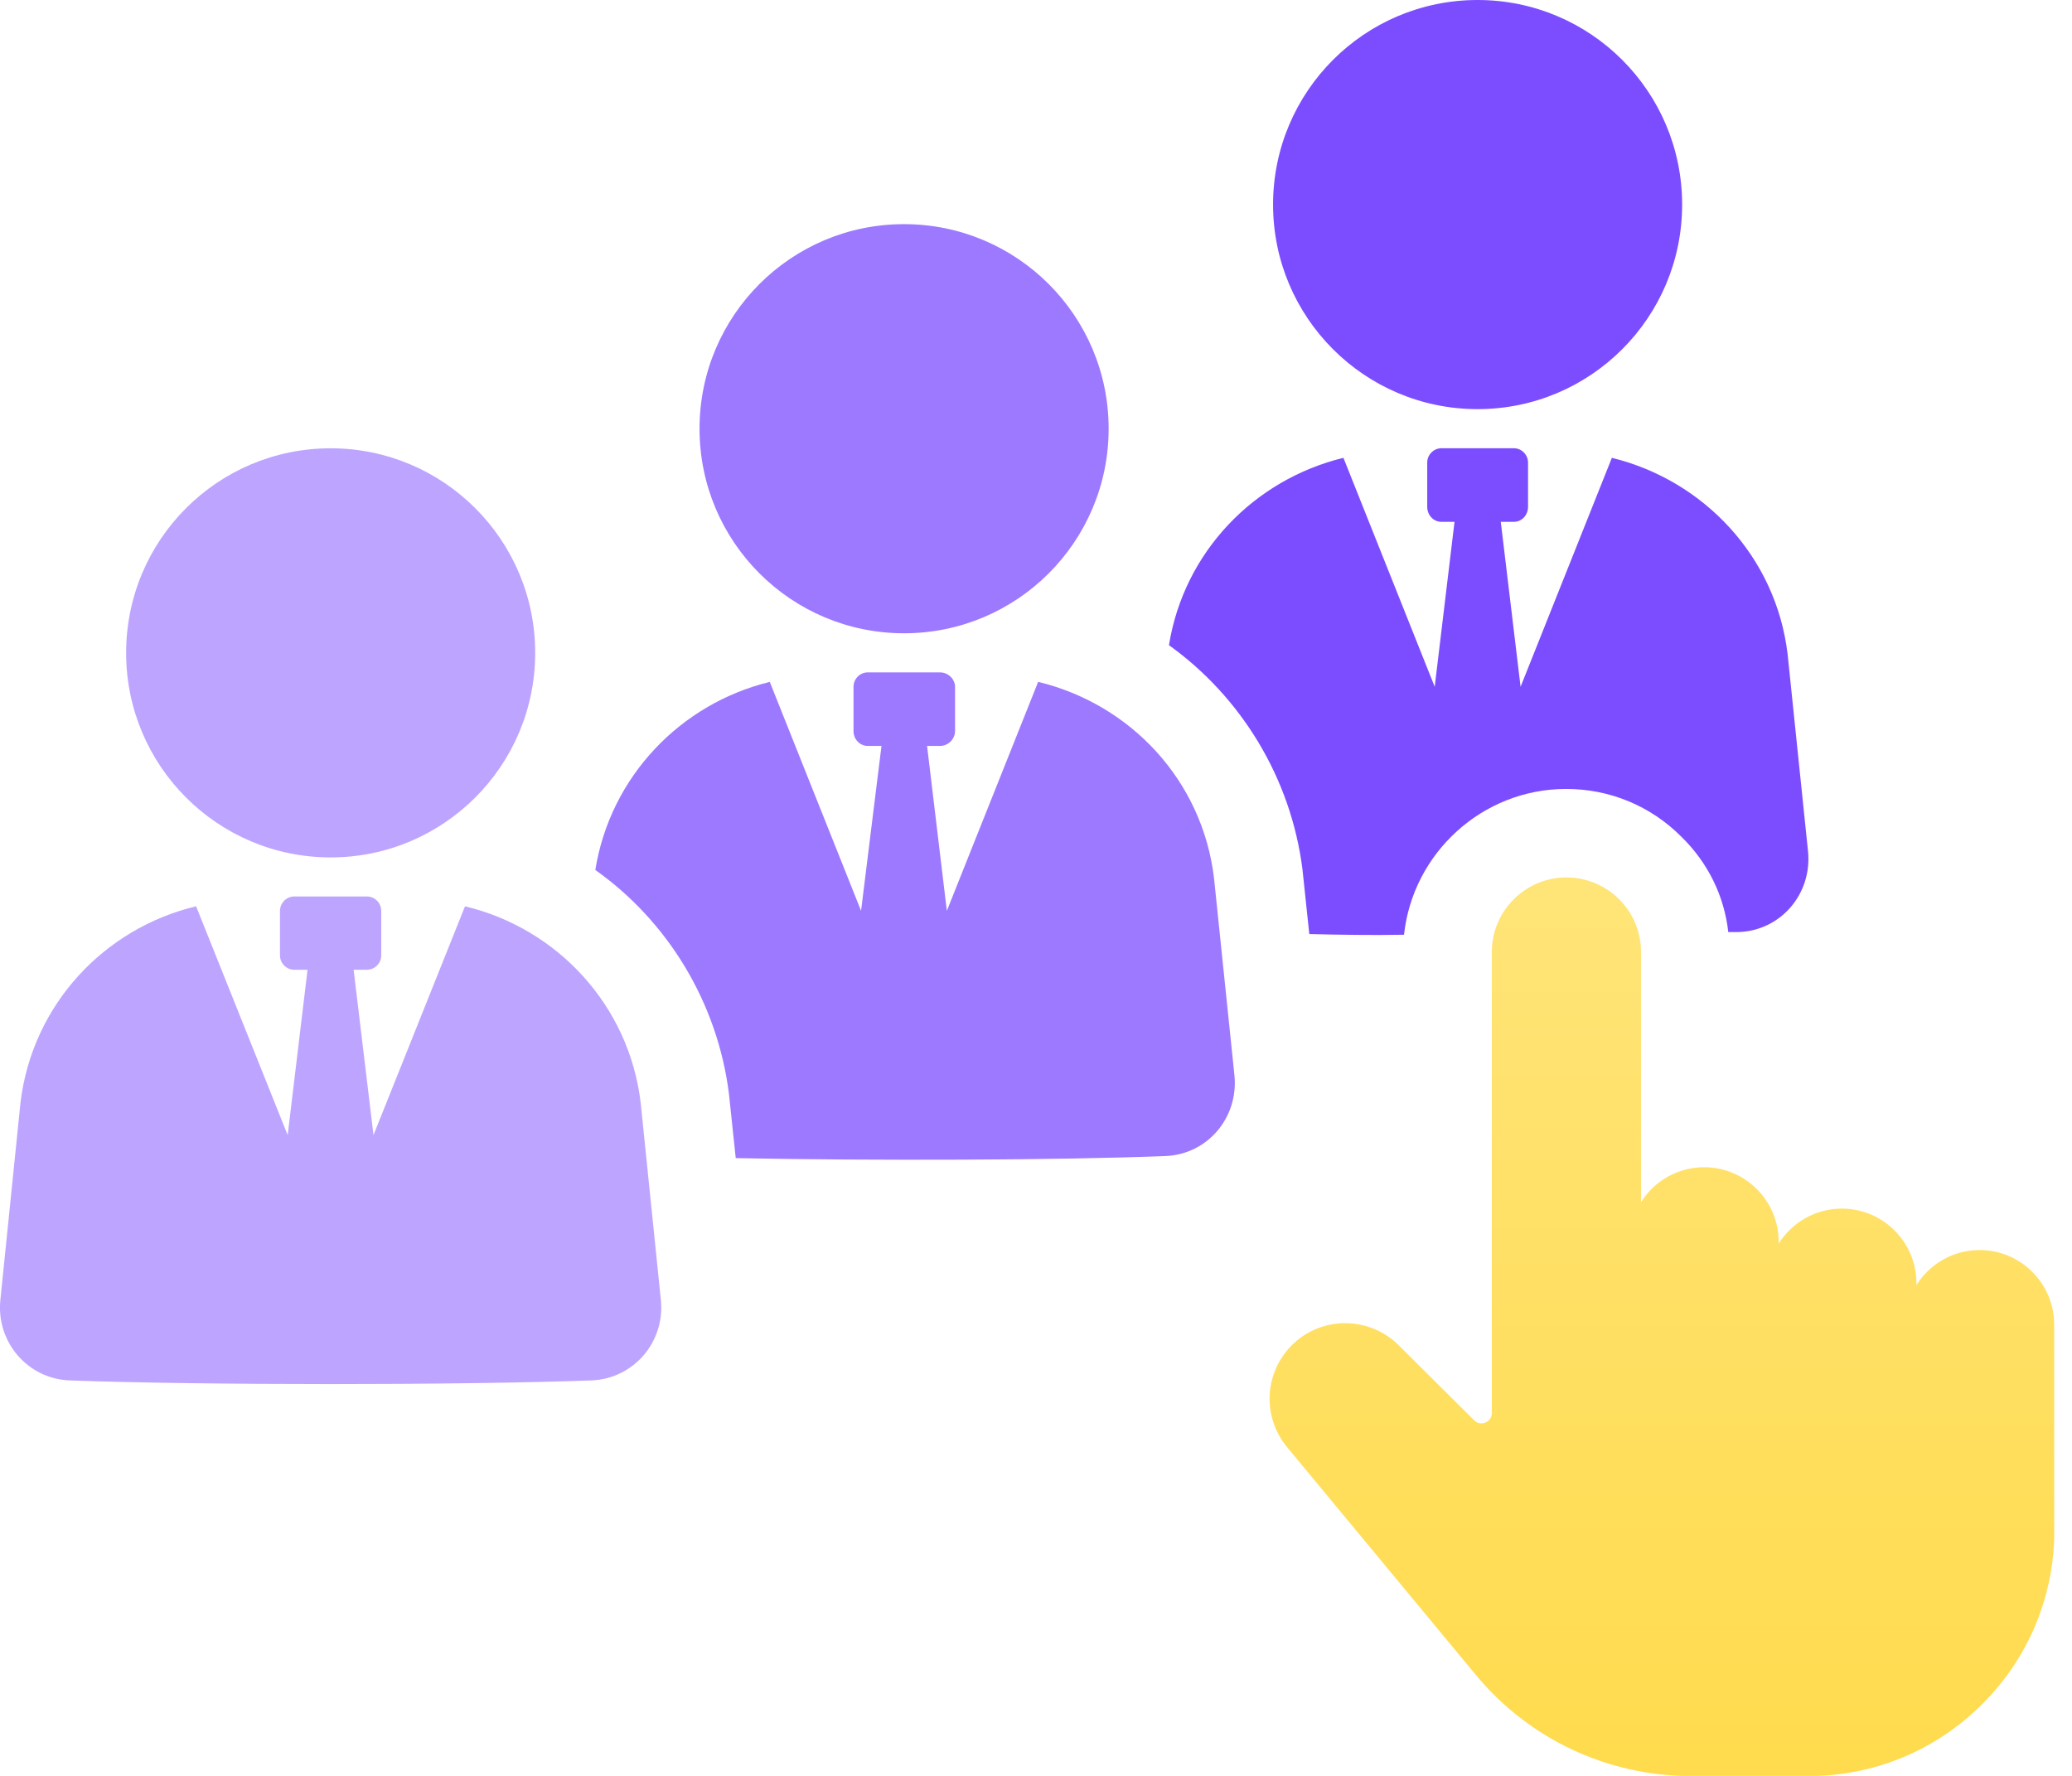
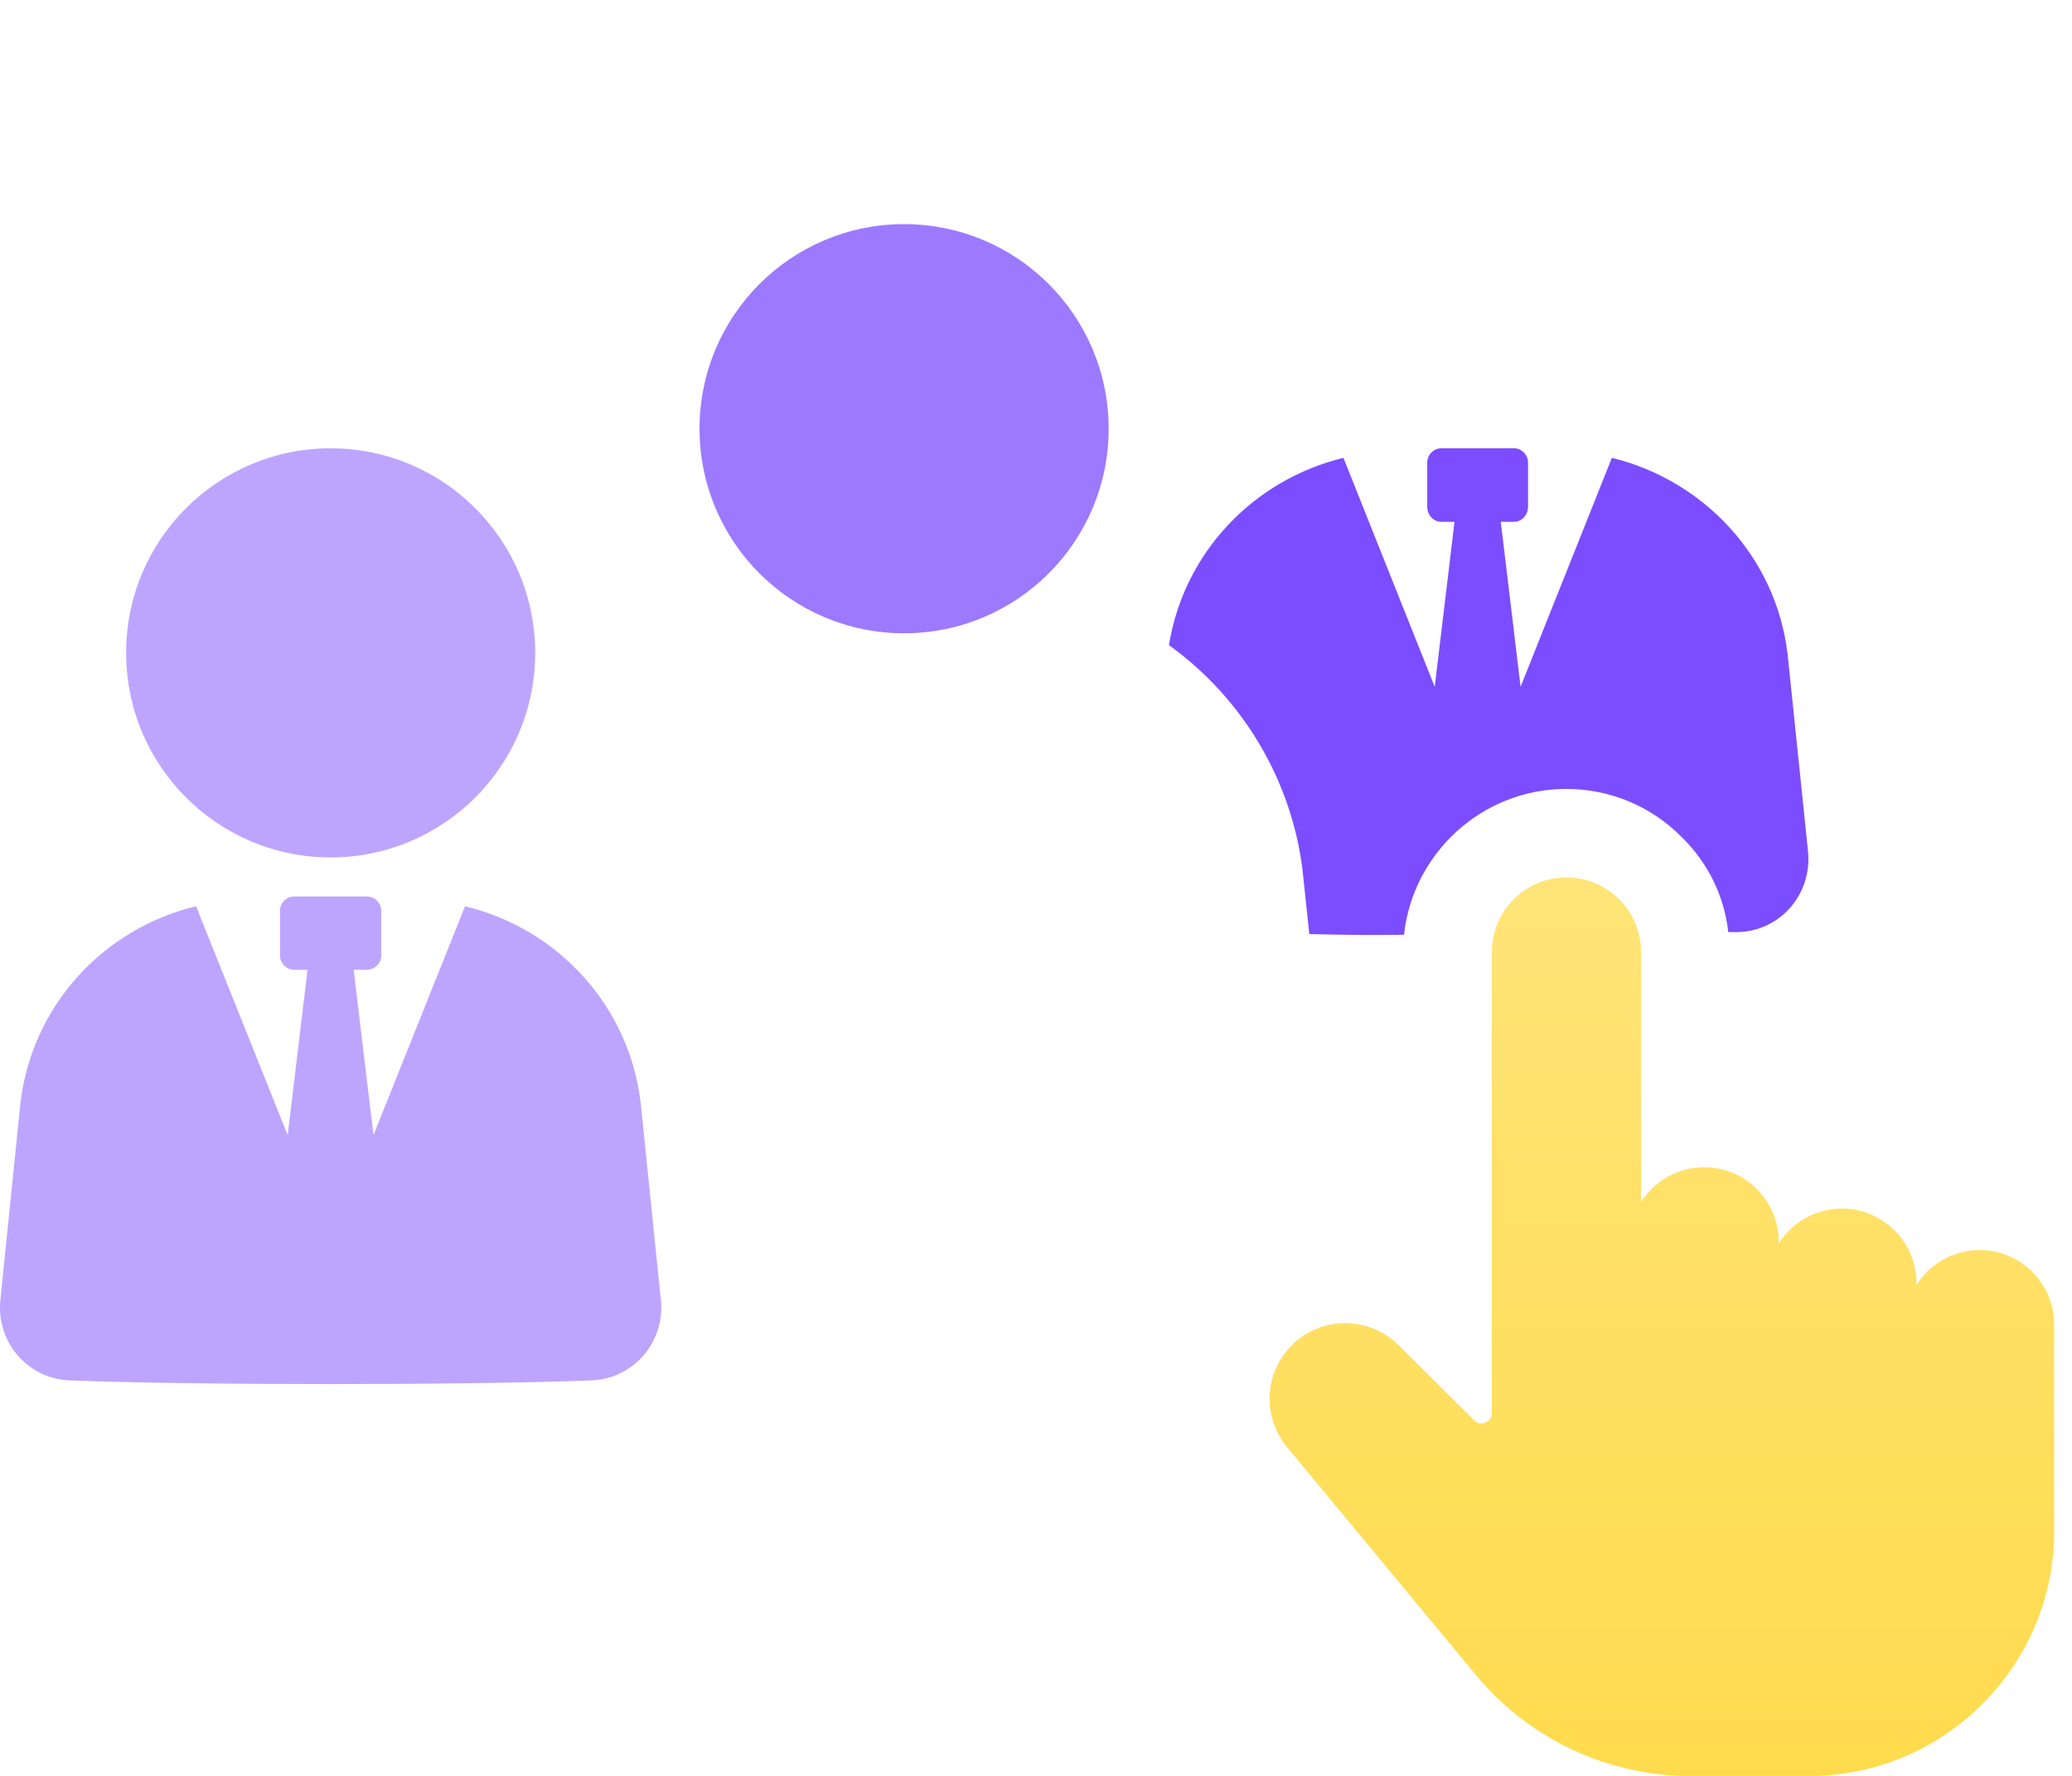
<svg xmlns="http://www.w3.org/2000/svg" width="70" height="60" viewBox="0 0 70 60" fill="none">
  <g clip-path="url(#clip0_169_107)">
    <path d="M44.002 29.371L44.233 31.558C45.246 31.581 46.329 31.603 47.433 31.581C47.731 28.82 50.079 26.655 52.911 26.655C54.385 26.655 55.766 27.23 56.8 28.267C57.698 29.142 58.251 30.268 58.388 31.49H58.735C60.161 31.444 61.22 30.201 61.083 28.774L60.392 22.098C60 18.807 57.561 16.229 54.455 15.468L51.371 23.203L50.702 17.631H51.14C51.417 17.631 51.623 17.4 51.623 17.123V15.627C51.623 15.374 51.417 15.144 51.14 15.144H48.701C48.424 15.144 48.217 15.374 48.217 15.627V17.123C48.217 17.4 48.424 17.631 48.701 17.631H49.139L48.47 23.203L45.386 15.468C42.369 16.204 39.999 18.646 39.492 21.798C41.931 23.547 43.613 26.287 44.002 29.371Z" fill="#7C4DFF" />
-     <path opacity="0.75" d="M35.072 23.039L31.988 30.773L31.32 25.202H31.758C32.034 25.202 32.265 24.971 32.265 24.697V23.2C32.265 22.948 32.034 22.717 31.758 22.717H29.318C29.041 22.717 28.835 22.948 28.835 23.2V24.697C28.835 24.973 29.041 25.202 29.318 25.202H29.78L29.09 30.773L26.006 23.039C22.989 23.775 20.619 26.239 20.112 29.393C22.551 31.12 24.233 33.858 24.625 36.942L24.856 39.128C29.506 39.22 35.813 39.198 39.357 39.059C40.784 39.013 41.842 37.769 41.705 36.343L41.014 29.667C40.622 26.376 38.207 23.797 35.075 23.037L35.072 23.039Z" fill="#7C4DFF" />
    <path opacity="0.5" d="M15.709 30.622L12.618 38.349L11.947 32.765H12.392C12.661 32.765 12.88 32.547 12.88 32.277V30.776C12.88 30.506 12.664 30.288 12.392 30.288H9.945C9.678 30.288 9.459 30.506 9.459 30.776V32.277C9.459 32.547 9.678 32.765 9.945 32.765H10.39L9.719 38.351L6.625 30.62C3.517 31.363 1.09 33.949 0.693 37.247L0.012 43.923C-0.132 45.342 0.936 46.589 2.36 46.639C6.791 46.803 15.546 46.803 19.979 46.639C21.403 46.586 22.471 45.34 22.327 43.923L21.644 37.25C21.247 33.951 18.817 31.363 15.707 30.62L15.709 30.622Z" fill="#7C4DFF" />
-     <path d="M49.918 13.823C53.736 13.823 56.829 10.729 56.829 6.912C56.829 3.094 53.736 0 49.918 0C46.1 0 43.009 3.096 43.009 6.912C43.009 10.727 46.102 13.823 49.918 13.823Z" fill="#7C4DFF" />
    <path opacity="0.75" d="M30.542 21.396C34.36 21.396 37.454 18.303 37.454 14.485C37.454 10.667 34.36 7.573 30.542 7.573C26.725 7.573 23.633 10.667 23.633 14.485C23.633 18.303 26.727 21.396 30.542 21.396Z" fill="#7C4DFF" />
    <path opacity="0.5" d="M11.17 28.969C14.987 28.969 18.081 25.875 18.081 22.058C18.081 18.24 14.987 15.146 11.17 15.146C7.352 15.146 4.261 18.24 4.261 22.058C4.261 25.875 7.354 28.969 11.17 28.969Z" fill="#7C4DFF" />
    <path d="M69.397 44.748C69.397 43.362 68.266 42.234 66.878 42.234C65.978 42.234 65.189 42.708 64.744 43.42V43.353C64.744 41.962 63.613 40.834 62.225 40.834C61.328 40.834 60.539 41.305 60.091 42.015V41.955C60.091 40.564 58.961 39.436 57.573 39.436C56.673 39.436 55.884 39.908 55.439 40.617V32.166C55.439 31.49 55.177 30.858 54.698 30.381C54.221 29.907 53.589 29.645 52.918 29.645H52.913C51.525 29.65 50.399 30.78 50.399 32.166V47.74C50.399 47.885 50.317 48.008 50.185 48.063C50.05 48.118 49.908 48.092 49.805 47.988L47.248 45.446C46.384 44.589 45.025 44.459 44.017 45.14C43.42 45.544 43.021 46.182 42.917 46.894C42.814 47.606 43.021 48.332 43.478 48.888L49.843 56.569C51.645 58.754 54.303 60.005 57.132 60.005H61.099C63.317 60.005 65.403 59.141 66.972 57.572C68.54 56.004 69.404 53.918 69.404 51.7V44.753L69.397 44.748Z" fill="url(#paint0_linear_169_107)" />
  </g>
  <defs>
    <linearGradient id="paint0_linear_169_107" x1="56.147" y1="29.645" x2="56.147" y2="60.005" gradientUnits="userSpaceOnUse">
      <stop stop-color="#FFE478" />
      <stop offset="1" stop-color="#FFDB4D" />
    </linearGradient>
    <clipPath id="clip0_169_107">
      <rect width="69.399" height="60" fill="white" />
    </clipPath>
  </defs>
</svg>